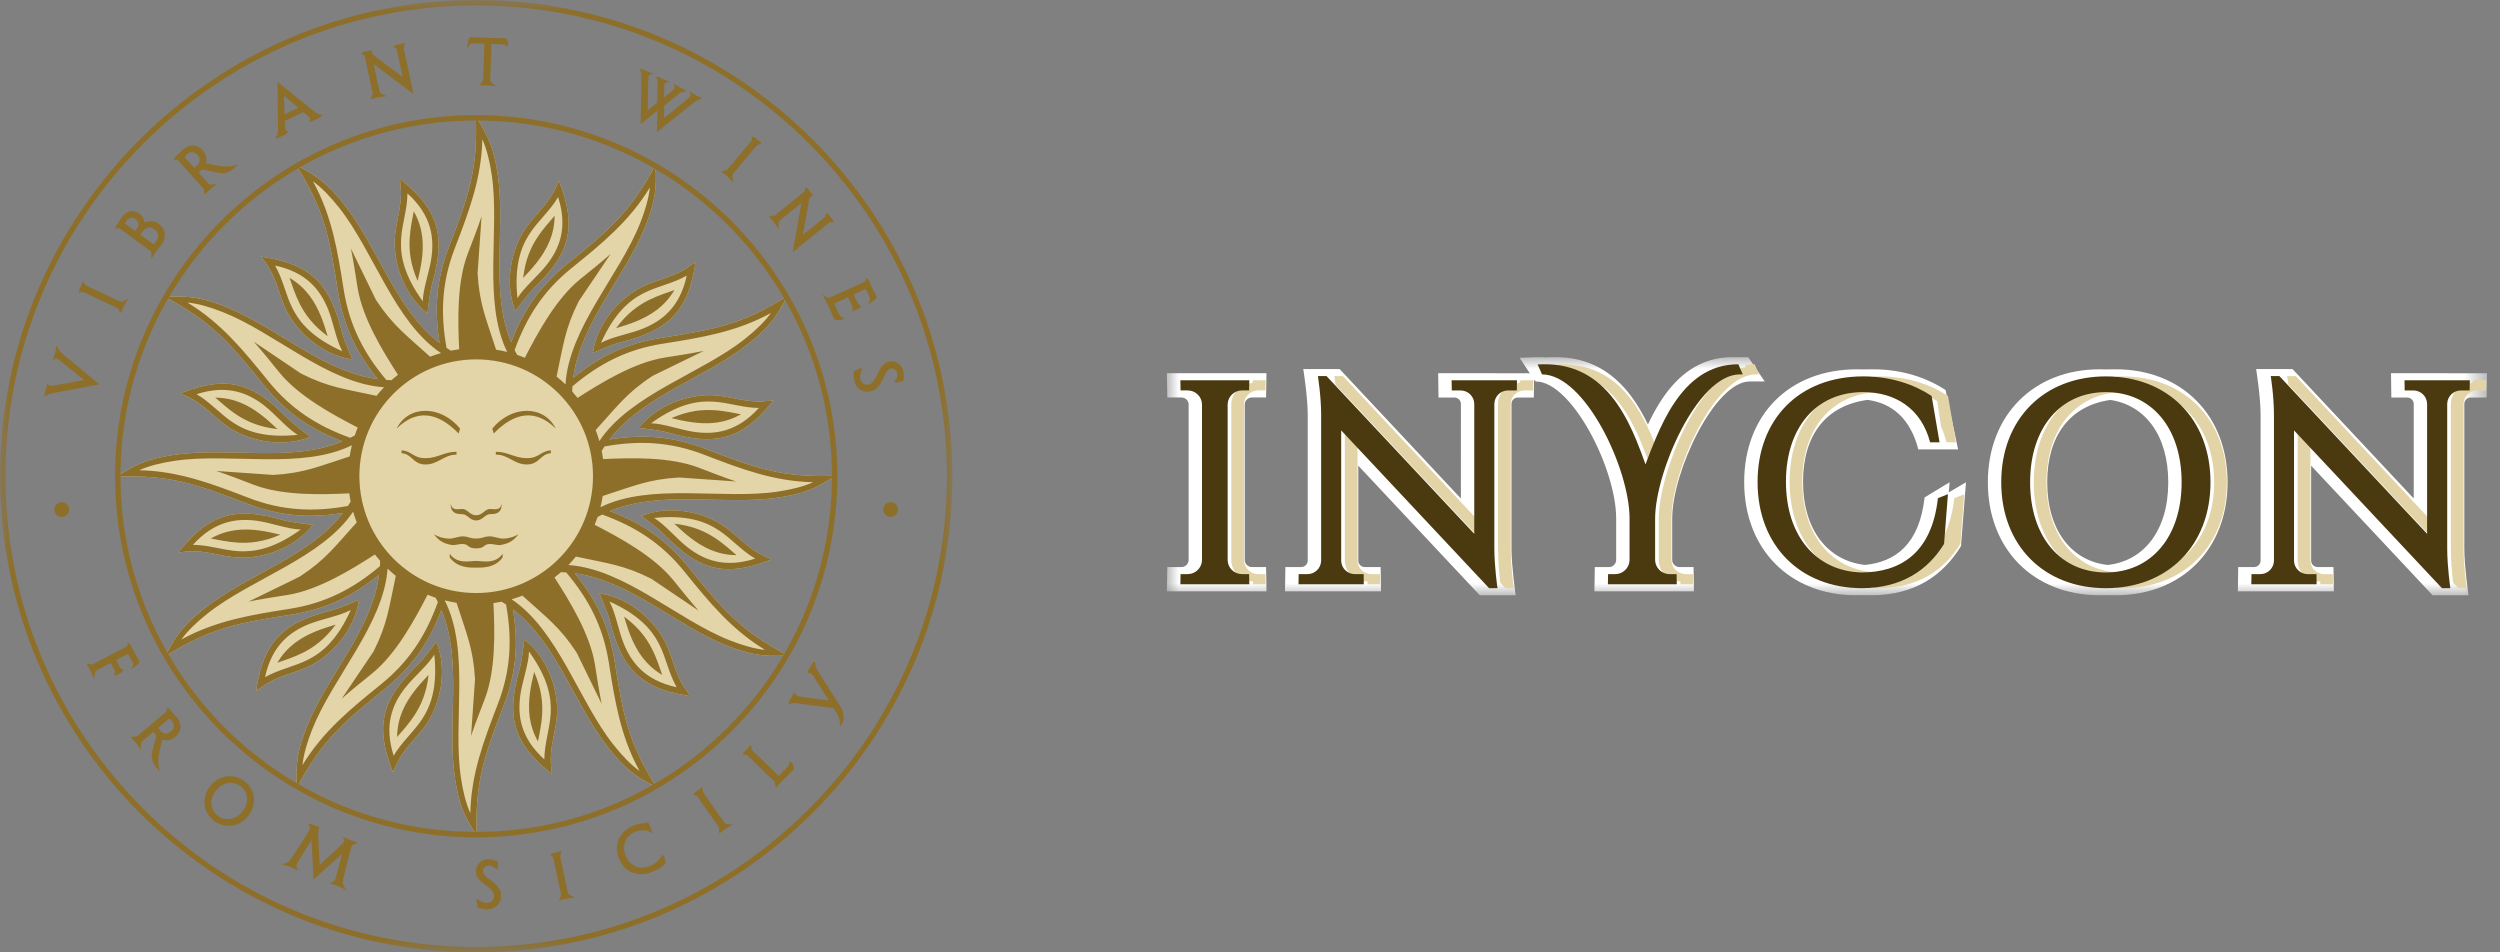
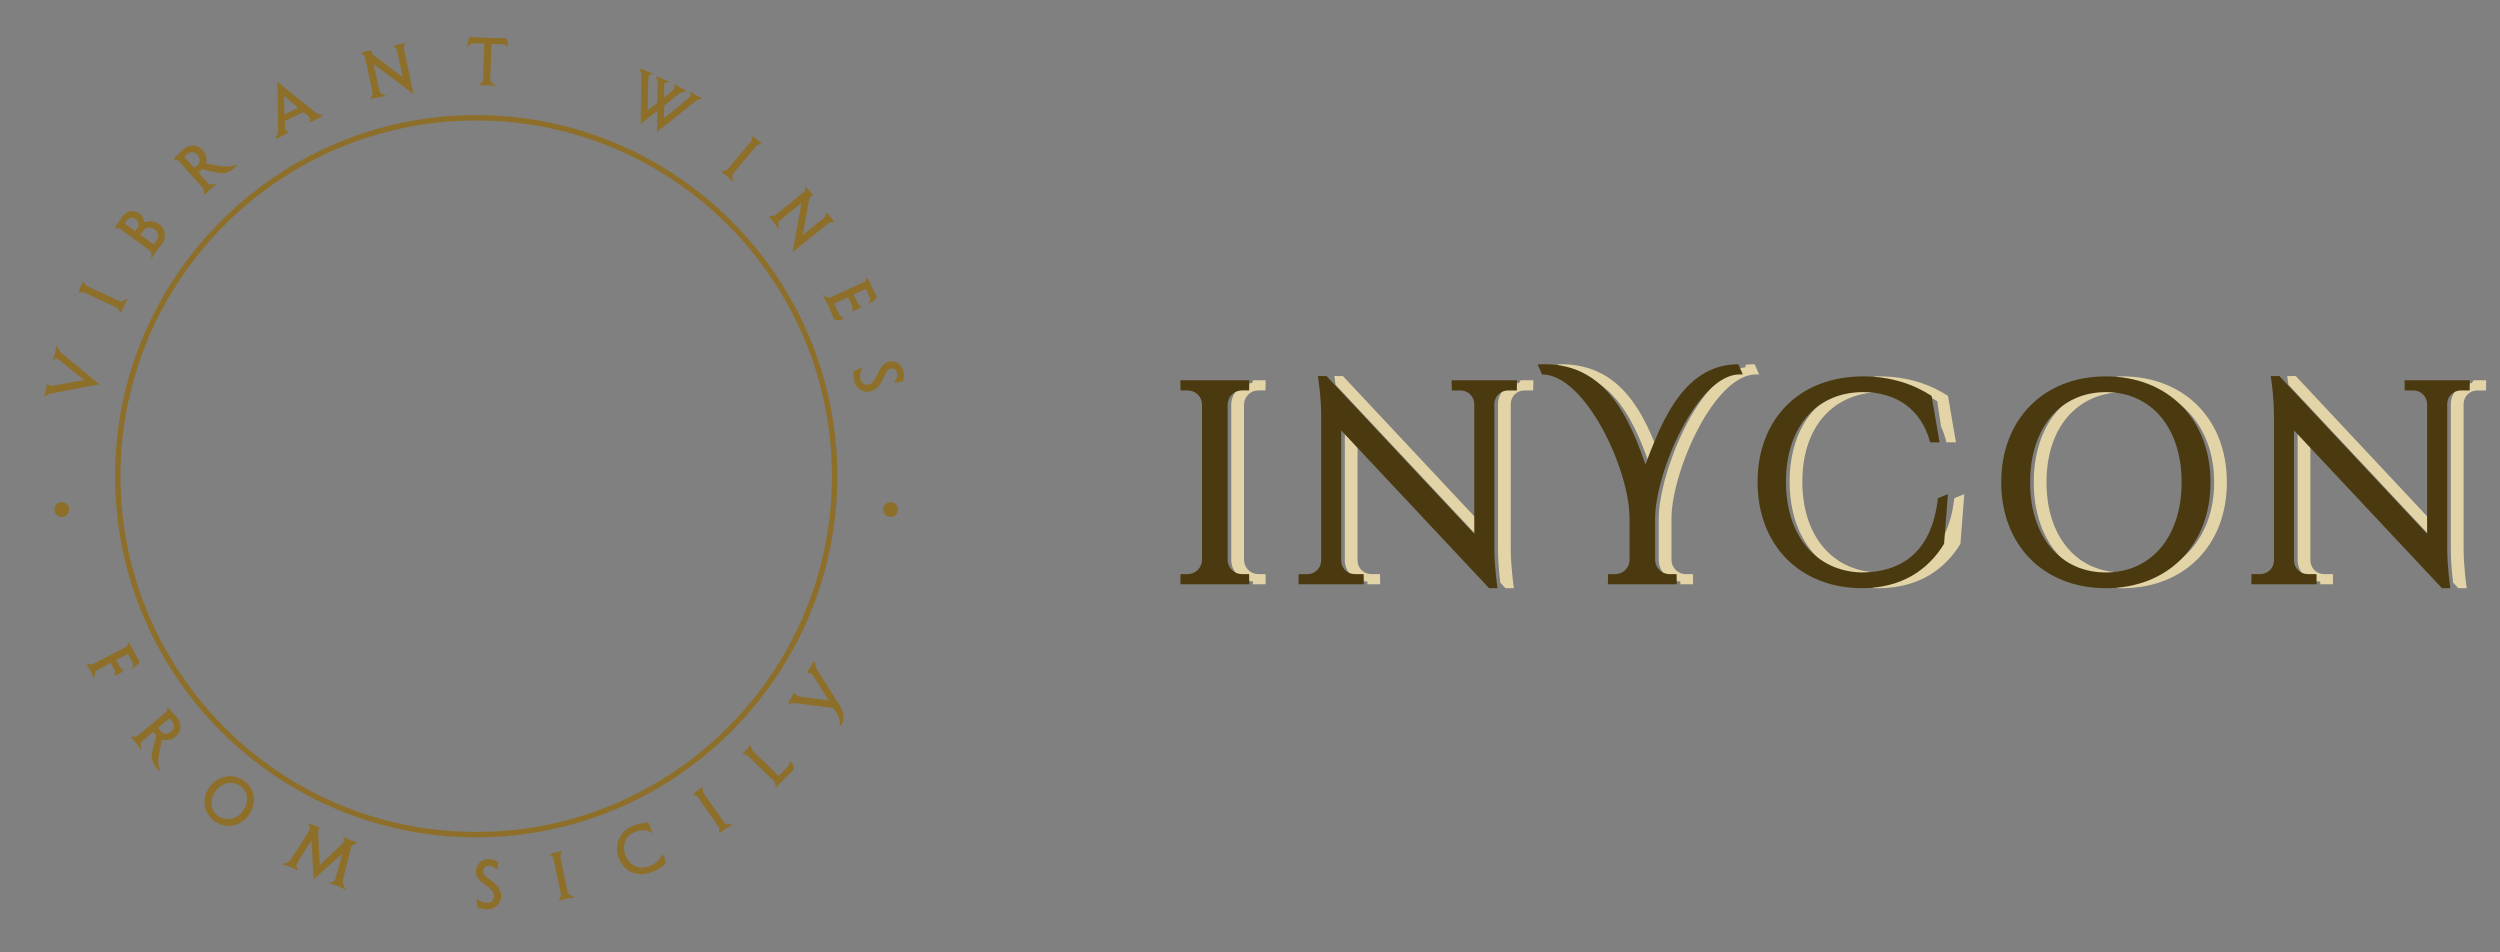
<svg xmlns="http://www.w3.org/2000/svg" xmlns:xlink="http://www.w3.org/1999/xlink" width="105px" height="40px" viewBox="0 0 105 40" version="1.1">
  <rect x="0" y="0" width="105" height="40" fill="#808080" stroke="none" />
  <title>6DE11BEE-3EB9-43F7-9706-CC61DDCBFF47</title>
  <defs>
-     <polygon id="path-1" points="0.008 -0.001 55.455 -0.001 55.455 9.999 0.008 9.999" />
-     <polygon id="path-3" points="0 -0.001 40 -0.001 40 40 0 40" />
-   </defs>
+     </defs>
  <g id="Pagine" stroke="none" stroke-width="1" fill="none" fill-rule="evenodd">
    <g id="M-Homepage" transform="translate(-22, -25)">
      <g id="logo_colorato" transform="translate(22, 25)">
        <g id="Group-3" transform="translate(49, 15.001)">
          <mask id="mask-2" fill="white">
            <use xlink:href="#path-1" />
          </mask>
          <g id="Clip-2" />
          <path d="M33.571,5.253 L33.362,7.935 C32.607,9.17 31.406,9.999 29.602,9.999 L29.177,9.993 L28.919,9.999 C26.203,9.987 24.256,8.097 24.256,5.243 C24.256,2.437 26.141,0.51 28.989,0.51 L29.221,0.514 L29.674,0.51 C30.921,0.51 31.952,0.88 32.714,1.381 L33.24,3.874 L32.509,3.874 L32.285,3.874 L31.571,3.874 C31.228,2.56 30.455,1.931 29.439,1.794 C27.679,2.028 26.728,3.285 26.728,5.231 C26.728,7.295 27.797,8.555 29.326,8.726 C30.605,8.602 31.614,7.862 31.833,5.89 L32.884,5.253 L32.849,5.679 L33.571,5.253 Z M48.068,8.553 C48.072,8.7 48.192,8.816 48.344,8.816 L49.006,8.816 L49.022,9.834 L48.298,9.834 L47.928,9.834 L44.99,9.834 L45.005,8.816 L45.667,8.816 C45.821,8.816 45.942,8.696 45.945,8.547 L45.945,2.422 C45.945,1.652 45.757,0.499 45.757,0.499 L46.495,0.499 L46.583,0.499 L47.285,0.499 L52.377,5.936 L52.377,1.962 C52.374,1.813 52.252,1.694 52.097,1.694 L51.437,1.694 L51.422,0.674 L54.431,0.675 L54.732,0.675 L55.455,0.675 L55.44,1.694 L54.779,1.694 C54.625,1.694 54.505,1.809 54.501,1.956 L54.501,8.044 C54.501,8.776 54.677,9.999 54.677,9.999 L53.949,9.999 L53.871,9.999 L53.169,9.999 L48.068,4.558 L48.068,8.553 Z M36.983,5.255 C36.983,7.296 38.024,8.565 39.524,8.727 C41.029,8.564 42.067,7.294 42.067,5.255 C42.067,3.264 41.078,2.007 39.632,1.796 C37.941,2.038 36.983,3.297 36.983,5.255 L36.983,5.255 Z M39.866,0.51 C42.627,0.51 44.558,2.432 44.558,5.254 C44.558,8.077 42.627,9.999 39.866,9.999 L39.401,9.994 L39.181,9.999 C36.421,9.999 34.49,8.077 34.49,5.254 C34.49,2.432 36.421,0.51 39.181,0.51 L39.418,0.514 L39.866,0.51 Z M8.048,8.553 C8.051,8.7 8.173,8.816 8.326,8.816 L8.987,8.816 L9.003,9.834 L8.28,9.834 L7.91,9.834 L4.97,9.834 L4.986,8.816 L5.647,8.816 C5.8,8.816 5.923,8.696 5.925,8.547 L5.925,2.422 C5.925,1.652 5.737,0.499 5.737,0.499 L6.475,0.499 L6.563,0.499 L7.264,0.499 L12.357,5.936 L12.358,1.962 C12.355,1.813 12.233,1.694 12.08,1.694 L11.418,1.694 L11.403,0.674 L14.413,0.675 L14.713,0.675 L15.252,0.675 L14.823,0.028 L15.425,0.004 C15.594,-0.003 15.758,-0.001 15.915,0.009 L16.199,0.001 C17.775,-0.044 18.8,0.692 19.505,1.633 C19.788,2.01 20.017,2.421 20.213,2.827 C20.386,2.459 20.583,2.094 20.808,1.757 C21.452,0.796 22.375,0.001 23.745,0.001 C24.262,0.004 24.345,0.001 24.428,0.001 L25.118,1.02 L24.489,1.02 C23.024,1.02 21.232,4.797 21.232,6.784 L21.232,8.522 C21.233,8.672 21.361,8.816 21.54,8.816 L22.13,8.816 L22.144,9.834 L21.424,9.834 L21.052,9.834 L17.965,9.834 L17.982,8.816 L18.579,8.816 C18.737,8.816 18.875,8.686 18.879,8.526 L18.879,6.774 C18.879,4.673 17.008,1.02 15.5,1.02 L15.431,0.946 L15.42,1.694 L14.759,1.694 C14.605,1.694 14.486,1.809 14.482,1.956 L14.482,8.044 C14.482,8.776 14.659,9.999 14.659,9.999 L13.929,9.999 L13.851,9.999 L13.15,9.999 L8.048,4.558 L8.048,8.553 Z M3.469,0.674 L4.192,0.674 L4.175,1.693 L3.584,1.693 C3.415,1.693 3.283,1.821 3.279,1.983 L3.279,8.521 C3.282,8.684 3.415,8.816 3.584,8.816 L4.175,8.816 L4.193,9.834 L3.469,9.834 L3.101,9.834 L0.008,9.834 L0.026,8.816 L0.617,8.816 C0.786,8.816 0.92,8.684 0.923,8.521 L0.923,1.985 C0.919,1.822 0.787,1.693 0.617,1.693 L0.026,1.693 L0.008,0.674 L3.17,0.674 L3.469,0.674 Z" id="Fill-1" fill="#FFFFFF" mask="url(#mask-2)" />
        </g>
        <path d="M78.871,24.704 L78.675,24.701 L78.673,24.397 C79.036,24.388 79.336,24.351 79.612,24.291 C79.372,24.331 79.123,24.35 78.87,24.35 L78.794,24.348 L78.644,24.35 C76.558,24.3 75.164,22.666 75.164,20.232 C75.164,17.822 76.534,16.161 78.715,16.161 L78.92,16.164 L78.923,16.468 C76.926,16.524 75.698,17.989 75.698,20.232 C75.698,22.51 76.962,23.959 78.801,24.04 L78.875,24.043 C80.236,24.039 81.392,23.474 81.878,21.919 C81.971,21.624 82.039,21.293 82.08,20.924 L82.5,20.754 L82.338,22.842 C81.67,23.933 80.565,24.704 78.871,24.704 L78.871,24.704 Z M73.882,15.725 L73.755,15.725 C71.986,15.725 70.202,19.825 70.202,21.785 L70.202,23.524 C70.204,23.831 70.459,24.113 70.807,24.113 L71.103,24.113 L71.11,24.539 L70.576,24.539 L70.574,24.42 C70.04,24.402 69.672,23.984 69.666,23.525 L69.666,21.785 C69.666,19.901 71.352,15.64 73.314,15.425 L73.314,15.318 C73.536,15.301 73.615,15.298 73.695,15.298 L73.882,15.725 Z M102.708,22.507 L102.708,23.2 L96.114,16.159 L96.061,15.795 L96.423,15.795 L102.708,22.507 Z M97.98,24.113 L97.987,24.54 L97.452,24.54 L97.451,24.421 C96.906,24.421 96.517,24.038 96.502,23.564 L96.502,17.297 L97.037,17.868 L97.037,23.558 C97.047,23.867 97.299,24.113 97.611,24.113 L97.98,24.113 Z M104.044,16.399 C103.733,16.399 103.48,16.644 103.471,16.952 L103.471,23.045 C103.471,23.795 103.601,24.704 103.601,24.704 L103.25,24.704 L103.031,24.471 C102.994,24.163 102.934,23.608 102.934,23.045 L102.934,16.947 C102.951,16.473 103.339,16.09 103.818,16.09 L103.885,15.972 L104.42,15.972 L104.414,16.399 L104.044,16.399 Z M89.126,24.348 L88.909,24.35 C86.8,24.35 85.418,22.68 85.418,20.255 C85.418,17.831 86.8,16.161 88.91,16.161 L89.116,16.164 L89.119,16.467 C87.193,16.525 85.953,17.995 85.953,20.255 C85.953,22.516 87.193,23.986 89.026,24.041 L89.126,24.348 Z M88.926,24.702 L88.924,24.397 C91.38,24.345 92.995,22.711 92.995,20.255 C92.995,17.8 91.38,16.166 89.017,16.117 L88.917,15.81 L89.133,15.808 C91.727,15.808 93.528,17.595 93.528,20.255 C93.528,22.916 91.727,24.704 89.133,24.704 L88.926,24.702 Z M81.524,17.924 L81.364,16.85 C80.725,16.444 79.869,16.137 78.825,16.117 L78.724,15.81 L78.941,15.808 C80.128,15.808 81.101,16.159 81.816,16.629 L82.149,18.579 L81.753,18.579 C81.672,18.269 81.605,18.089 81.524,17.924 L81.524,17.924 Z M69.863,19.592 L69.605,20.407 L69.457,20.004 C69.316,19.619 69.159,19.15 68.96,18.664 C68.762,18.18 68.527,17.684 68.228,17.235 C67.634,16.339 66.8,15.642 65.532,15.605 L65.43,15.3 C66.931,15.256 67.873,15.929 68.534,16.811 C68.862,17.251 69.121,17.741 69.334,18.224 C69.546,18.703 69.715,19.179 69.863,19.592 L69.863,19.592 Z M62.689,22.507 L62.689,23.2 L56.094,16.159 L56.042,15.795 L56.403,15.795 L62.689,22.507 Z M57.961,24.113 L57.968,24.54 L57.433,24.54 L57.431,24.421 C56.886,24.421 56.498,24.038 56.483,23.564 L56.483,17.297 L57.017,17.868 L57.017,23.558 C57.028,23.867 57.28,24.113 57.591,24.113 L57.961,24.113 Z M64.025,16.399 C63.713,16.399 63.461,16.644 63.451,16.952 L63.451,23.045 C63.451,23.795 63.582,24.704 63.582,24.704 L63.231,24.704 L63.012,24.471 C62.975,24.163 62.916,23.608 62.916,23.045 L62.916,16.947 C62.932,16.473 63.32,16.09 63.798,16.09 L63.866,15.972 L64.401,15.972 L64.393,16.399 L64.025,16.399 Z M52.621,24.42 C52.109,24.403 51.722,24.01 51.713,23.526 L51.713,16.976 C51.727,16.494 52.114,16.104 52.596,16.089 L52.631,15.972 L53.157,15.972 L53.151,16.398 L52.849,16.398 C52.523,16.398 52.257,16.656 52.248,16.981 L52.248,23.524 C52.254,23.85 52.521,24.113 52.849,24.113 L53.151,24.113 L53.158,24.539 L52.623,24.539 L52.621,24.42 Z" id="Fill-4" fill="#E3D4A8" />
        <path d="M103.356,16.399 C103.045,16.399 102.793,16.644 102.783,16.952 L102.783,23.045 C102.783,23.795 102.914,24.704 102.914,24.704 L102.563,24.704 L96.349,18.077 L96.349,23.559 C96.359,23.867 96.612,24.113 96.922,24.113 L97.293,24.113 L97.298,24.54 L94.555,24.54 L94.563,24.113 L94.932,24.113 C95.247,24.113 95.5,23.863 95.506,23.551 L95.506,17.424 C95.506,16.631 95.371,15.796 95.371,15.796 L95.735,15.796 L101.938,22.42 L101.938,16.961 C101.932,16.649 101.678,16.399 101.365,16.399 L100.996,16.399 L100.989,15.972 L103.733,15.972 L103.725,16.399 L103.356,16.399 Z M85.265,20.256 C85.265,22.56 86.553,24.043 88.447,24.043 C90.34,24.043 91.628,22.56 91.628,20.256 C91.628,17.951 90.34,16.469 88.447,16.469 C86.553,16.469 85.265,17.951 85.265,20.256 L85.265,20.256 Z M84.052,20.256 C84.052,17.595 85.851,15.808 88.447,15.808 C91.042,15.808 92.841,17.595 92.841,20.256 C92.841,22.916 91.042,24.704 88.447,24.704 C85.851,24.704 84.052,22.916 84.052,20.256 L84.052,20.256 Z M78.184,24.704 C75.631,24.692 73.818,22.936 73.818,20.244 C73.818,17.6 75.573,15.808 78.254,15.808 C79.441,15.808 80.415,16.159 81.128,16.63 L81.461,18.579 L81.065,18.579 C80.698,17.165 79.612,16.47 78.252,16.469 C76.285,16.469 75.01,17.947 75.01,20.232 C75.01,22.54 76.306,23.997 78.186,24.043 C79.79,24.038 81.133,23.257 81.392,20.925 L81.813,20.754 L81.651,22.842 C80.983,23.934 79.877,24.704 78.184,24.704 L78.184,24.704 Z M68.73,18.498 C68.876,18.85 69,19.193 69.111,19.505 C69.243,19.151 69.384,18.779 69.543,18.409 C69.761,17.896 70.013,17.382 70.321,16.924 C70.934,16.007 71.777,15.299 73.01,15.299 L73.197,15.725 L73.07,15.725 C71.299,15.725 69.515,19.825 69.515,21.785 L69.515,23.524 C69.519,23.831 69.773,24.113 70.122,24.113 L70.418,24.113 L70.424,24.539 L67.531,24.539 L67.539,24.113 L67.844,24.113 C68.16,24.113 68.432,23.856 68.441,23.53 L68.441,21.774 C68.441,19.685 66.568,15.725 64.765,15.725 L64.581,15.306 L64.704,15.301 C66.272,15.237 67.254,16 67.926,16.969 C68.26,17.452 68.519,17.987 68.73,18.498 L68.73,18.498 Z M63.337,16.399 C63.026,16.399 62.774,16.644 62.763,16.952 L62.763,23.045 C62.763,23.795 62.894,24.704 62.894,24.704 L62.543,24.704 L56.33,18.077 L56.33,23.559 C56.339,23.867 56.592,24.113 56.904,24.113 L57.273,24.113 L57.28,24.54 L54.537,24.54 L54.543,24.113 L54.914,24.113 C55.227,24.113 55.481,23.863 55.488,23.551 L55.488,17.424 C55.488,16.631 55.351,15.796 55.351,15.796 L55.715,15.796 L61.919,22.42 L61.919,16.961 C61.914,16.649 61.659,16.399 61.344,16.399 L60.975,16.399 L60.968,15.972 L63.712,15.972 L63.707,16.399 L63.337,16.399 Z M49.583,24.113 L49.883,24.113 C50.211,24.113 50.479,23.85 50.484,23.524 L50.484,16.983 C50.478,16.657 50.21,16.398 49.883,16.398 L49.583,16.398 L49.576,15.972 L52.47,15.972 L52.462,16.398 L52.163,16.398 C51.835,16.398 51.569,16.656 51.561,16.981 L51.561,23.524 C51.566,23.85 51.833,24.113 52.163,24.113 L52.462,24.113 L52.471,24.539 L49.576,24.539 L49.583,24.113 Z" id="Fill-6" fill="#4B3A0F" />
-         <path d="M12.044,28.338 C11.705,28.457 11.381,28.583 11.096,28.783 L10.757,29.02 L10.787,28.837 C11.096,26.997 11.857,26.237 13.511,25.748 C13.702,25.692 13.983,25.631 14.241,25.534 C14.662,25.376 15.076,25.195 15.076,25.195 C15.076,25.195 15.05,25.358 15.026,25.459 C14.75,26.666 13.792,27.575 13.056,27.947 C12.735,28.109 12.386,28.218 12.044,28.338 M17.272,31.193 C17.038,31.465 16.821,31.737 16.675,32.053 L16.5,32.428 L16.435,32.254 C15.781,30.506 16.06,29.467 17.248,28.217 C17.385,28.072 17.599,27.88 17.774,27.667 C18.06,27.319 18.327,26.956 18.327,26.956 C18.327,26.956 18.385,27.109 18.416,27.21 C18.78,28.393 18.405,29.659 17.954,30.349 C17.757,30.651 17.509,30.919 17.272,31.193 M23.229,31.053 C23.161,31.405 23.11,31.75 23.14,32.096 L23.177,32.508 L23.033,32.39 C21.594,31.203 21.316,30.164 21.719,28.487 C21.765,28.293 21.854,28.02 21.9,27.748 C21.973,27.303 22.023,26.854 22.023,26.854 C22.023,26.854 22.151,26.959 22.227,27.03 C23.134,27.873 23.442,29.157 23.397,29.981 C23.377,30.34 23.296,30.696 23.229,31.053 M28.316,27.952 C28.435,28.291 28.562,28.615 28.762,28.9 L28.999,29.239 L28.816,29.208 C26.975,28.9 26.216,28.139 25.726,26.485 C25.669,26.294 25.61,26.013 25.513,25.755 C25.354,25.333 25.173,24.919 25.173,24.919 C25.173,24.919 25.335,24.946 25.438,24.97 C26.644,25.246 27.553,26.204 27.926,26.94 C28.088,27.261 28.197,27.609 28.316,27.952 M31.172,22.723 C31.444,22.957 31.716,23.175 32.032,23.321 L32.406,23.496 L32.233,23.561 C30.484,24.215 29.446,23.935 28.196,22.748 C28.051,22.61 27.859,22.398 27.645,22.222 C27.298,21.936 26.933,21.668 26.933,21.668 C26.933,21.668 27.088,21.611 27.188,21.58 C28.371,21.215 29.638,21.591 30.328,22.042 C30.629,22.239 30.897,22.486 31.172,22.723 M31.031,16.767 C31.383,16.834 31.728,16.886 32.074,16.855 L32.486,16.819 L32.368,16.962 C31.181,18.402 30.142,18.68 28.466,18.277 C28.272,18.23 27.998,18.141 27.727,18.096 C27.282,18.022 26.833,17.973 26.833,17.973 C26.833,17.973 26.938,17.846 27.009,17.769 C27.851,16.862 29.136,16.554 29.959,16.6 C30.319,16.619 30.675,16.699 31.031,16.767 M27.93,11.679 C28.269,11.561 28.593,11.434 28.879,11.234 L29.217,10.997 L29.186,11.18 C28.879,13.021 28.117,13.781 26.464,14.27 C26.272,14.326 25.991,14.386 25.733,14.483 C25.312,14.642 24.898,14.823 24.898,14.823 C24.898,14.823 24.925,14.661 24.949,14.558 C25.224,13.352 26.183,12.443 26.918,12.07 C27.24,11.908 27.588,11.799 27.93,11.679 M22.701,8.824 C22.935,8.552 23.154,8.28 23.3,7.964 L23.475,7.589 L23.539,7.763 C24.193,9.511 23.914,10.55 22.726,11.8 C22.589,11.945 22.375,12.137 22.201,12.351 C21.914,12.698 21.647,13.062 21.647,13.062 C21.647,13.062 21.589,12.908 21.558,12.808 C21.195,11.625 21.569,10.358 22.02,9.668 C22.218,9.367 22.465,9.099 22.701,8.824 M16.745,8.965 C16.812,8.613 16.865,8.268 16.834,7.921 L16.798,7.51 L16.941,7.627 C18.381,8.815 18.658,9.854 18.255,11.53 C18.209,11.724 18.119,11.998 18.075,12.27 C18.001,12.714 17.951,13.163 17.951,13.163 C17.951,13.163 17.824,13.059 17.747,12.987 C16.841,12.145 16.533,10.86 16.578,10.037 C16.597,9.677 16.678,9.321 16.745,8.965 M11.658,12.065 C11.539,11.727 11.413,11.402 11.213,11.117 L10.976,10.779 L11.159,10.81 C12.999,11.118 13.759,11.878 14.248,13.532 C14.304,13.724 14.365,14.004 14.461,14.263 C14.62,14.684 14.802,15.098 14.802,15.098 C14.802,15.098 14.639,15.071 14.536,15.047 C13.33,14.771 12.421,13.813 12.049,13.078 C11.886,12.756 11.778,12.408 11.658,12.065 M8.803,17.294 C8.531,17.06 8.259,16.842 7.943,16.696 L7.568,16.521 L7.742,16.456 C9.49,15.803 10.529,16.082 11.779,17.27 C11.924,17.407 12.116,17.62 12.329,17.795 C12.677,18.082 13.04,18.349 13.04,18.349 C13.04,18.349 12.887,18.407 12.786,18.437 C11.603,18.802 10.338,18.426 9.646,17.975 C9.346,17.778 9.077,17.531 8.803,17.294 M8.944,23.25 C8.591,23.183 8.247,23.131 7.9,23.162 L7.489,23.198 L7.606,23.055 C8.793,21.614 9.833,21.337 11.509,21.741 C11.702,21.787 11.976,21.876 12.248,21.921 C12.693,21.995 13.142,22.044 13.142,22.044 C13.142,22.044 13.037,22.171 12.966,22.248 C12.123,23.155 10.839,23.463 10.016,23.418 C9.656,23.399 9.3,23.318 8.944,23.25 M16.158,28.937 C14.45,30.319 13.523,31.084 12.471,33.083 C12.405,32.085 12.503,31.495 12.878,30.547 C13.74,28.362 15.611,26.481 15.923,24.137 C14.785,25.066 13.674,25.586 12.206,25.818 C10.036,26.161 8.851,26.36 6.941,27.566 C7.382,26.668 7.762,26.206 8.561,25.572 C10.399,24.111 12.961,23.416 14.403,21.542 C12.953,21.778 11.731,21.674 10.343,21.141 C8.293,20.353 7.167,19.932 4.909,20.02 C5.741,19.464 6.302,19.254 7.309,19.105 C9.633,18.759 12.198,19.438 14.383,18.537 C13.01,18.016 12.003,17.314 11.069,16.159 C9.687,14.451 8.922,13.524 6.924,12.472 C7.921,12.406 8.512,12.504 9.459,12.878 C11.645,13.741 13.526,15.611 15.87,15.923 C14.941,14.786 14.42,13.675 14.188,12.207 C13.845,10.037 13.647,8.852 12.441,6.941 C13.339,7.383 13.801,7.764 14.434,8.561 C15.895,10.4 16.59,12.962 18.463,14.403 C18.228,12.954 18.331,11.731 18.866,10.344 C19.653,8.293 20.074,7.167 19.985,4.911 C20.541,5.741 20.752,6.302 20.902,7.31 C21.246,9.631 20.569,12.193 21.466,14.376 C21.988,13.008 22.688,12.004 23.84,11.072 C25.549,9.69 26.475,8.925 27.527,6.927 C27.594,7.924 27.495,8.515 27.121,9.462 C26.259,11.646 24.39,13.526 24.076,15.869 C25.215,14.94 26.325,14.419 27.792,14.187 C29.962,13.845 31.147,13.645 33.057,12.44 C32.616,13.338 32.235,13.8 31.438,14.434 C29.599,15.894 27.04,16.588 25.598,18.459 C27.048,18.224 28.269,18.328 29.657,18.861 C31.706,19.649 32.833,20.07 35.09,19.981 C34.259,20.538 33.698,20.747 32.691,20.897 C30.368,21.243 27.805,20.564 25.62,21.464 C26.993,21.985 27.999,22.686 28.934,23.841 C30.316,25.549 31.081,26.476 33.08,27.528 C32.082,27.594 31.492,27.496 30.544,27.122 C28.36,26.26 26.479,24.391 24.137,24.077 C25.066,25.215 25.587,26.325 25.818,27.792 C26.161,29.963 26.361,31.149 27.565,33.059 C26.668,32.617 26.206,32.236 25.573,31.439 C24.112,29.6 23.418,27.041 21.547,25.599 C21.782,27.048 21.679,28.27 21.145,29.657 C20.357,31.708 19.936,32.833 20.025,35.09 C19.469,34.26 19.259,33.699 19.108,32.692 C18.762,30.367 19.443,27.8 18.539,25.614 C18.018,26.992 17.316,28.001 16.158,28.937" id="Fill-8" fill="#E3D5A8" />
        <path d="M20.665,36.103 C20.714,36.113 20.757,36.127 20.796,36.143 L20.925,36.193 C20.915,36.262 20.913,36.306 20.913,36.353 L20.912,36.496 C20.82,36.506 20.78,36.457 20.723,36.415 C20.67,36.376 20.599,36.356 20.506,36.359 C20.476,36.36 20.448,36.367 20.421,36.38 C20.394,36.393 20.37,36.409 20.35,36.43 C20.331,36.45 20.315,36.474 20.303,36.503 C20.291,36.53 20.286,36.56 20.287,36.591 C20.288,36.625 20.296,36.655 20.311,36.683 C20.326,36.713 20.346,36.742 20.37,36.769 C20.396,36.797 20.424,36.824 20.457,36.852 C20.491,36.88 20.525,36.906 20.587,36.95 C20.639,36.987 20.69,37.027 20.743,37.07 C20.796,37.115 20.845,37.163 20.89,37.215 C20.935,37.269 20.972,37.327 21.001,37.392 C21.031,37.457 21.047,37.528 21.049,37.603 C21.053,37.681 21.04,37.756 21.014,37.826 C20.986,37.896 20.949,37.958 20.901,38.01 C20.853,38.063 20.796,38.105 20.731,38.137 C20.666,38.17 20.595,38.188 20.518,38.191 C20.459,38.192 20.406,38.192 20.364,38.186 L20.256,38.171 L20.177,38.155 L20.096,38.15 C20.073,38.115 20.063,38.089 20.055,38.061 L20.037,37.988 L20.022,37.874 L20.009,37.752 C20.118,37.799 20.174,37.849 20.242,37.88 C20.313,37.911 20.386,37.925 20.462,37.923 C20.499,37.921 20.535,37.915 20.572,37.901 C20.607,37.889 20.637,37.871 20.664,37.846 C20.69,37.822 20.711,37.792 20.728,37.755 C20.745,37.719 20.752,37.675 20.751,37.623 C20.749,37.582 20.739,37.543 20.723,37.507 C20.706,37.469 20.683,37.435 20.656,37.403 C20.628,37.37 20.596,37.338 20.56,37.306 L20.442,37.211 L20.245,37.056 C20.199,37.018 20.158,36.977 20.122,36.935 C20.085,36.892 20.054,36.846 20.03,36.797 C20.004,36.747 19.991,36.691 19.989,36.631 C19.986,36.557 19.997,36.486 20.02,36.421 C20.043,36.357 20.076,36.3 20.119,36.253 C20.162,36.204 20.213,36.166 20.273,36.137 C20.334,36.109 20.398,36.093 20.467,36.09 C20.548,36.088 20.616,36.091 20.665,36.103 Z M23.577,35.739 C23.576,35.836 23.552,35.869 23.54,35.9 C23.528,35.931 23.526,35.963 23.533,35.998 L23.852,37.499 C23.888,37.556 23.905,37.57 23.924,37.584 L24.151,37.696 L23.93,37.724 L23.842,37.737 L23.754,37.753 L23.607,37.79 L23.49,37.826 C23.487,37.733 23.517,37.696 23.541,37.657 C23.562,37.623 23.568,37.591 23.562,37.561 L23.243,36.06 C23.235,36.025 23.22,35.995 23.199,35.97 C23.18,35.949 23.144,35.928 23.088,35.912 L23.223,35.827 L23.337,35.807 L23.48,35.771 L23.577,35.739 Z M13.062,34.605 C13.1,34.627 13.149,34.649 13.206,34.672 L13.297,34.704 L13.419,34.736 C13.383,34.835 13.37,34.886 13.366,34.927 C13.362,34.971 13.361,35.012 13.364,35.05 L13.425,36.327 L14.337,35.479 L14.445,35.354 C14.462,35.312 14.459,35.273 14.436,35.224 L14.392,35.132 L14.558,35.213 L14.629,35.246 L14.709,35.279 L14.869,35.339 L14.994,35.38 L14.917,35.46 L14.846,35.475 C14.791,35.499 14.775,35.519 14.766,35.547 L14.736,35.644 L14.416,36.903 C14.397,36.98 14.394,37.046 14.406,37.105 C14.418,37.164 14.443,37.223 14.481,37.281 L14.554,37.393 L14.315,37.273 L14.182,37.213 L14.049,37.164 L13.828,37.099 L13.927,37.061 C13.959,37.049 13.99,37.031 14.022,37.008 C14.05,36.987 14.07,36.963 14.082,36.932 L14.114,36.829 L14.169,36.627 L14.236,36.37 L14.304,36.101 L14.366,35.865 L13.168,36.942 L13.083,35.288 L12.917,35.547 L12.773,35.775 L12.637,35.996 L12.53,36.176 C12.502,36.225 12.484,36.257 12.476,36.276 L12.45,36.37 L12.504,36.561 L12.341,36.478 L12.265,36.442 L12.195,36.411 L12.081,36.369 L11.828,36.294 L11.959,36.263 C12.008,36.251 12.055,36.231 12.103,36.2 C12.148,36.171 12.198,36.116 12.253,36.03 L12.331,35.911 L12.473,35.692 L12.645,35.424 L12.814,35.158 L12.948,34.941 C12.985,34.878 13.005,34.84 13.012,34.825 C13.016,34.817 13.017,34.793 13.004,34.746 C12.993,34.703 12.974,34.661 12.946,34.621 L13.062,34.605 Z M27.219,34.534 L27.261,34.612 L27.305,34.712 L27.35,34.848 L27.404,35.01 L27.318,34.955 C27.227,34.894 27.12,34.866 26.998,34.871 C26.874,34.875 26.751,34.904 26.629,34.959 C26.535,35 26.457,35.056 26.393,35.128 C26.328,35.199 26.281,35.279 26.251,35.369 C26.219,35.459 26.208,35.554 26.211,35.656 C26.217,35.756 26.242,35.859 26.288,35.962 C26.342,36.084 26.409,36.179 26.486,36.251 C26.565,36.323 26.651,36.374 26.743,36.403 C26.835,36.434 26.931,36.445 27.029,36.436 C27.128,36.427 27.224,36.403 27.317,36.361 C27.461,36.297 27.573,36.223 27.654,36.14 C27.735,36.057 27.783,35.97 27.798,35.877 L27.91,36.011 L27.94,36.131 L27.957,36.268 L27.859,36.353 C27.823,36.386 27.774,36.422 27.711,36.463 C27.649,36.502 27.564,36.546 27.457,36.594 C27.293,36.667 27.137,36.707 26.988,36.714 C26.84,36.722 26.703,36.702 26.576,36.655 C26.45,36.609 26.338,36.536 26.241,36.438 C26.146,36.34 26.067,36.223 26.007,36.087 C25.944,35.946 25.912,35.806 25.911,35.665 C25.91,35.526 25.934,35.396 25.982,35.273 C26.029,35.149 26.1,35.039 26.193,34.942 C26.287,34.844 26.396,34.767 26.521,34.712 C26.641,34.658 26.751,34.622 26.852,34.602 C26.95,34.582 27.035,34.567 27.112,34.558 L27.219,34.534 Z M20,4.834 C28.363,4.834 35.167,11.638 35.167,20.001 C35.167,28.363 28.363,35.168 20,35.168 C11.637,35.168 4.833,28.363 4.833,20.001 C4.833,11.638 11.637,4.834 20,4.834 Z M29.489,33.051 C29.525,33.141 29.516,33.181 29.518,33.214 C29.519,33.247 29.529,33.277 29.55,33.307 L30.43,34.564 C30.485,34.602 30.506,34.609 30.528,34.614 L30.782,34.629 L30.59,34.74 L30.513,34.787 L30.44,34.836 L30.319,34.927 L30.224,35.006 C30.186,34.921 30.198,34.877 30.205,34.831 C30.211,34.791 30.205,34.76 30.187,34.734 L29.306,33.477 C29.285,33.447 29.261,33.426 29.232,33.412 C29.205,33.4 29.165,33.394 29.106,33.401 L29.197,33.271 L29.295,33.207 L29.412,33.118 L29.489,33.051 Z M20,5.061 C11.762,5.061 5.06,11.763 5.06,20.001 C5.06,28.238 11.762,34.94 20,34.94 C28.238,34.94 34.94,28.238 34.94,20.001 C34.94,11.763 28.238,5.061 20,5.061 Z M9.89,32.626 C10.021,32.657 10.144,32.716 10.258,32.802 C10.376,32.891 10.469,32.994 10.537,33.11 C10.605,33.226 10.646,33.349 10.662,33.478 C10.677,33.609 10.666,33.739 10.629,33.873 C10.593,34.006 10.529,34.133 10.439,34.253 C10.35,34.371 10.247,34.465 10.127,34.537 C10.009,34.608 9.884,34.654 9.755,34.674 C9.627,34.694 9.495,34.689 9.364,34.657 C9.232,34.626 9.109,34.566 8.994,34.48 C8.878,34.392 8.786,34.29 8.719,34.172 C8.652,34.056 8.611,33.932 8.595,33.803 C8.58,33.674 8.59,33.543 8.626,33.41 C8.662,33.277 8.726,33.15 8.816,33.031 C8.905,32.913 9.008,32.818 9.127,32.747 C9.246,32.675 9.37,32.63 9.5,32.61 C9.628,32.589 9.759,32.595 9.89,32.626 Z M9.559,32.893 C9.466,32.911 9.378,32.946 9.291,33.001 C9.205,33.056 9.128,33.127 9.062,33.215 C8.992,33.307 8.943,33.402 8.915,33.499 C8.885,33.596 8.875,33.691 8.883,33.783 C8.892,33.876 8.919,33.963 8.965,34.047 C9.011,34.13 9.074,34.203 9.156,34.265 C9.237,34.326 9.324,34.366 9.417,34.386 C9.51,34.406 9.603,34.408 9.696,34.391 C9.789,34.373 9.877,34.338 9.964,34.283 C10.049,34.228 10.127,34.157 10.193,34.068 C10.261,33.978 10.31,33.883 10.34,33.786 C10.37,33.686 10.38,33.592 10.372,33.501 C10.363,33.408 10.336,33.32 10.29,33.237 C10.244,33.154 10.18,33.081 10.096,33.017 C10.016,32.957 9.929,32.917 9.837,32.897 C9.744,32.877 9.652,32.876 9.559,32.893 Z M31.519,31.291 C31.561,31.369 31.558,31.406 31.566,31.442 C31.577,31.483 31.595,31.514 31.62,31.538 L32.708,32.588 L33.069,32.214 C33.097,32.185 33.116,32.157 33.127,32.131 C33.14,32.101 33.146,32.076 33.148,32.055 C33.149,32.026 33.148,31.999 33.145,31.972 L33.257,32.025 C33.279,32.058 33.297,32.092 33.313,32.13 C33.329,32.167 33.339,32.205 33.341,32.244 C33.345,32.288 33.332,32.327 33.302,32.359 C33.226,32.436 33.146,32.515 33.062,32.594 C32.978,32.673 32.886,32.764 32.785,32.869 L32.682,32.983 L32.606,33.077 C32.553,33.006 32.555,32.962 32.554,32.913 C32.553,32.87 32.54,32.839 32.518,32.818 L31.414,31.752 C31.388,31.727 31.359,31.711 31.327,31.704 C31.297,31.696 31.257,31.698 31.204,31.714 L31.239,31.593 L31.354,31.486 C31.41,31.428 31.464,31.363 31.519,31.291 Z M7,29.721 L7.125,29.776 L7.214,29.894 L7.313,29.999 L7.431,30.127 C7.482,30.186 7.52,30.253 7.545,30.324 C7.571,30.395 7.583,30.467 7.58,30.54 C7.577,30.613 7.557,30.686 7.522,30.755 C7.487,30.826 7.435,30.89 7.367,30.946 C7.313,30.992 7.259,31.026 7.204,31.049 C7.151,31.071 7.098,31.085 7.046,31.089 C6.996,31.094 6.948,31.092 6.902,31.084 L6.818,31.063 L6.793,31.155 L6.752,31.313 L6.708,31.511 L6.669,31.73 C6.659,31.803 6.652,31.874 6.649,31.942 C6.647,32.008 6.648,32.07 6.655,32.128 C6.662,32.186 6.676,32.233 6.684,32.28 L6.709,32.415 L6.621,32.309 C6.565,32.244 6.519,32.181 6.482,32.12 C6.444,32.059 6.416,31.997 6.398,31.935 C6.38,31.874 6.371,31.81 6.371,31.745 C6.37,31.679 6.38,31.611 6.4,31.541 L6.57,30.897 L6.438,30.739 L5.959,31.141 C5.927,31.199 5.921,31.22 5.918,31.244 L5.926,31.497 L5.797,31.316 L5.744,31.243 L5.588,31.061 L5.501,30.974 C5.582,30.928 5.628,30.936 5.673,30.94 C5.714,30.943 5.744,30.933 5.769,30.913 L6.944,29.927 C6.972,29.904 6.991,29.876 7.003,29.844 C7.014,29.815 7.015,29.775 7,29.721 Z M7.113,30.172 L6.638,30.571 L6.741,30.695 C6.797,30.761 6.864,30.799 6.942,30.81 C7.017,30.82 7.094,30.795 7.176,30.727 C7.262,30.655 7.301,30.581 7.303,30.505 C7.305,30.427 7.276,30.349 7.209,30.268 L7.113,30.172 Z M34.238,27.791 C34.234,27.859 34.239,27.92 34.252,27.973 C34.264,28.026 34.282,28.07 34.304,28.106 L35.274,29.636 C35.379,29.805 35.435,29.964 35.435,30.11 C35.435,30.254 35.4,30.387 35.3,30.489 C35.259,30.422 35.268,30.395 35.271,30.36 C35.274,30.326 35.273,30.288 35.264,30.248 C35.256,30.208 35.243,30.165 35.225,30.123 C35.208,30.08 35.188,30.039 35.165,29.999 L35.002,29.741 L33.648,29.563 L33.465,29.54 C33.416,29.533 33.37,29.53 33.329,29.532 C33.289,29.533 33.252,29.538 33.219,29.547 C33.186,29.556 33.151,29.57 33.112,29.591 L33.13,29.453 L33.184,29.38 L33.297,29.193 L33.349,29.087 C33.415,29.131 33.42,29.154 33.431,29.173 C33.477,29.223 33.509,29.235 33.562,29.248 C33.613,29.26 33.686,29.272 33.78,29.284 L34.809,29.419 L34.229,28.507 L34.173,28.416 L34.091,28.302 C34.027,28.255 33.988,28.255 33.924,28.294 L33.94,28.155 L33.996,28.08 L34.072,27.957 L34.143,27.827 L34.238,27.791 Z M5.367,26.99 L5.474,27.065 L5.506,27.14 L5.694,27.485 L5.843,27.753 C5.857,27.78 5.858,27.81 5.845,27.838 L5.716,27.965 L5.507,28.113 L5.588,27.941 C5.593,27.896 5.59,27.881 5.584,27.862 L5.551,27.79 L5.376,27.459 L4.882,27.721 L5.037,28.011 C5.059,28.052 5.081,28.08 5.104,28.098 C5.125,28.114 5.153,28.124 5.189,28.123 L5.129,28.226 L4.998,28.293 L4.888,28.359 L4.79,28.342 C4.812,28.31 4.825,28.278 4.83,28.245 C4.835,28.218 4.827,28.18 4.801,28.13 L4.649,27.845 L4.052,28.163 C4.008,28.213 3.999,28.231 3.991,28.254 L3.95,28.517 L3.848,28.276 L3.78,28.138 C3.726,28.036 3.679,27.96 3.639,27.907 L3.739,27.881 C3.827,27.909 3.847,27.911 3.867,27.911 L5.268,27.18 C5.298,27.164 5.322,27.143 5.339,27.116 C5.356,27.092 5.366,27.052 5.367,26.99 Z M2.595,21.09 C2.767,21.09 2.905,21.229 2.905,21.401 C2.905,21.571 2.767,21.711 2.595,21.711 C2.424,21.711 2.284,21.571 2.284,21.401 C2.284,21.229 2.424,21.09 2.595,21.09 Z M37.405,21.09 C37.576,21.09 37.716,21.229 37.716,21.401 C37.716,21.571 37.576,21.711 37.405,21.711 C37.234,21.711 37.095,21.571 37.095,21.401 C37.095,21.229 37.234,21.09 37.405,21.09 Z M2.367,14.489 L2.419,14.603 C2.44,14.651 2.468,14.696 2.503,14.737 C2.539,14.779 2.579,14.819 2.622,14.855 L4.175,16.141 L2.156,16.525 L2.071,16.546 L1.966,16.61 L1.846,16.633 L1.879,16.534 L1.906,16.455 C1.947,16.297 1.963,16.212 1.971,16.132 C2.049,16.151 2.058,16.169 2.07,16.182 C2.132,16.212 2.149,16.213 2.171,16.208 L2.284,16.189 L3.534,15.961 L2.576,15.196 L2.44,15.089 C2.367,15.048 2.354,15.048 2.338,15.051 L2.205,15.147 L2.276,14.945 L2.315,14.82 C2.326,14.776 2.333,14.74 2.336,14.713 L2.367,14.489 Z M37.516,15.183 C37.583,15.192 37.646,15.213 37.702,15.245 C37.757,15.277 37.806,15.319 37.846,15.372 C37.887,15.425 37.915,15.485 37.932,15.552 C37.951,15.631 37.962,15.697 37.961,15.749 C37.961,15.798 37.958,15.844 37.95,15.885 L37.928,16.021 C37.858,16.026 37.814,16.032 37.768,16.043 L37.628,16.071 L37.551,16.019 C37.6,15.984 37.639,15.934 37.669,15.87 C37.696,15.81 37.701,15.736 37.678,15.646 C37.671,15.617 37.658,15.591 37.64,15.567 C37.553,15.493 37.525,15.483 37.495,15.477 C37.466,15.472 37.436,15.472 37.405,15.481 C37.373,15.488 37.345,15.502 37.32,15.522 C37.294,15.543 37.27,15.568 37.248,15.598 C37.227,15.629 37.206,15.663 37.186,15.7 C37.166,15.738 37.147,15.779 37.117,15.848 C37.092,15.906 37.062,15.965 37.031,16.026 C36.999,16.087 36.961,16.145 36.92,16.199 C36.878,16.254 36.827,16.303 36.771,16.344 C36.712,16.387 36.646,16.418 36.573,16.436 C36.498,16.455 36.423,16.459 36.348,16.447 C36.275,16.436 36.206,16.412 36.145,16.376 C36.084,16.339 36.03,16.293 35.985,16.236 C35.939,16.178 35.907,16.113 35.889,16.039 C35.874,15.98 35.865,15.929 35.86,15.888 L35.854,15.779 L35.852,15.697 L35.84,15.618 C35.87,15.587 35.893,15.572 35.919,15.558 L36.094,15.487 L36.212,15.449 C36.189,15.567 36.151,15.631 36.135,15.704 C36.119,15.779 36.12,15.854 36.139,15.928 C36.148,15.964 36.162,15.998 36.183,16.031 C36.202,16.062 36.227,16.088 36.255,16.109 C36.284,16.13 36.318,16.145 36.359,16.154 C36.397,16.162 36.442,16.16 36.492,16.148 C36.532,16.137 36.568,16.121 36.6,16.097 C36.633,16.072 36.662,16.043 36.688,16.01 C36.714,15.975 36.739,15.937 36.762,15.895 L36.831,15.76 L36.942,15.535 C36.97,15.483 37.001,15.434 37.034,15.389 C37.069,15.344 37.107,15.304 37.15,15.271 C37.194,15.236 37.245,15.212 37.304,15.197 C37.377,15.179 37.448,15.174 37.516,15.183 Z M36.381,11.664 L36.481,11.744 L36.508,11.818 L36.608,12.034 L36.683,12.183 L36.752,12.323 L36.809,12.442 C36.824,12.474 36.818,12.506 36.8,12.535 C36.711,12.626 36.681,12.646 36.648,12.666 L36.452,12.784 L36.551,12.588 C36.544,12.529 36.534,12.503 36.517,12.467 L36.363,12.136 L35.857,12.373 L36.021,12.722 C36.037,12.758 36.058,12.788 36.084,12.812 C36.104,12.831 36.132,12.842 36.171,12.843 L36.125,12.934 L36.006,12.984 L35.888,13.043 L35.803,13.093 C35.79,12.994 35.803,12.959 35.804,12.933 C35.805,12.902 35.797,12.87 35.781,12.834 L35.618,12.484 L35.038,12.755 L35.213,13.132 C35.278,13.272 35.349,13.334 35.421,13.344 L35.423,13.415 L35.348,13.43 L35.253,13.445 C35.205,13.45 35.159,13.45 35.118,13.442 C35.069,13.434 35.032,13.408 35.012,13.364 L34.98,13.288 L34.931,13.17 L34.855,12.992 L34.736,12.733 L34.667,12.596 L34.536,12.371 L34.713,12.476 C34.793,12.507 34.813,12.51 34.833,12.51 L36.27,11.853 C36.312,11.834 36.337,11.81 36.352,11.782 C36.367,11.752 36.377,11.713 36.381,11.664 Z M3.474,11.82 C3.549,11.88 3.563,11.919 3.58,11.947 C3.597,11.976 3.622,11.997 3.653,12.012 L5.045,12.66 C5.112,12.666 5.134,12.661 5.156,12.654 L5.383,12.54 L5.272,12.733 L5.229,12.812 L5.189,12.891 L5.129,13.031 L5.088,13.146 C5.012,13.092 5.001,13.047 4.984,13.005 C4.97,12.966 4.948,12.942 4.919,12.929 L3.529,12.281 C3.496,12.266 3.463,12.259 3.431,12.262 C3.402,12.264 3.365,12.28 3.318,12.316 L3.33,12.157 L3.384,12.052 L3.441,11.918 L3.474,11.82 Z M5.651,8.875 C5.721,8.888 5.791,8.92 5.857,8.968 C5.899,8.999 5.934,9.033 5.962,9.072 C5.99,9.11 6.012,9.15 6.026,9.192 C6.041,9.233 6.051,9.275 6.055,9.317 L6.127,9.326 C6.18,9.306 6.236,9.295 6.295,9.292 C6.357,9.288 6.417,9.294 6.479,9.308 C6.543,9.323 6.603,9.351 6.658,9.391 C6.753,9.46 6.822,9.535 6.864,9.618 C6.903,9.698 6.923,9.778 6.926,9.859 C6.926,9.937 6.914,10.012 6.888,10.083 C6.862,10.152 6.832,10.212 6.796,10.261 C6.758,10.312 6.72,10.36 6.68,10.404 C6.641,10.447 6.606,10.49 6.573,10.535 L6.49,10.659 L6.357,10.88 L6.359,10.681 C6.345,10.591 6.339,10.573 6.33,10.556 L5.059,9.619 C5.031,9.599 5.001,9.588 4.964,9.588 C4.926,9.587 4.887,9.595 4.846,9.612 L4.869,9.48 L4.962,9.365 C4.99,9.326 5.015,9.287 5.038,9.246 C5.061,9.203 5.09,9.157 5.126,9.108 C5.166,9.052 5.214,9.004 5.269,8.963 C5.324,8.922 5.384,8.894 5.449,8.879 C5.514,8.863 5.582,8.862 5.651,8.875 Z M33.811,7.871 L33.917,7.908 L33.989,8.01 L34.067,8.101 L34.149,8.183 L34.072,8.238 C33.999,8.31 33.991,8.334 33.985,8.361 L33.968,8.451 L33.955,8.542 L33.722,9.863 L34.612,9.142 C34.641,9.119 34.66,9.09 34.671,9.055 C34.683,9.02 34.686,8.983 34.677,8.942 L34.793,8.989 L34.889,9.122 L34.977,9.224 L35.011,9.354 C34.955,9.332 34.915,9.326 34.887,9.331 C34.857,9.336 34.827,9.35 34.799,9.373 L33.293,10.592 L33.657,8.53 L32.742,9.272 C32.708,9.329 32.702,9.351 32.699,9.374 L32.702,9.628 L32.577,9.443 L32.525,9.37 L32.471,9.299 L32.372,9.185 L32.287,9.097 C32.369,9.052 32.414,9.062 32.46,9.066 C32.5,9.069 32.531,9.06 32.555,9.041 L33.729,8.09 C33.777,8.052 33.801,8.02 33.809,7.994 C33.818,7.966 33.819,7.926 33.811,7.871 Z M6.221,9.563 C6.135,9.581 6.057,9.637 5.986,9.734 L5.895,9.859 L6.451,10.263 L6.55,10.146 C6.57,10.118 6.59,10.084 6.611,10.042 C6.63,10.004 6.641,9.961 6.644,9.915 C6.647,9.87 6.638,9.824 6.615,9.775 C6.595,9.729 6.553,9.682 6.489,9.634 C6.394,9.566 6.306,9.544 6.221,9.563 Z M5.484,9.15 C5.417,9.167 5.361,9.204 5.316,9.266 L5.243,9.386 L5.681,9.705 C5.76,9.596 5.783,9.555 5.8,9.515 C5.815,9.477 5.822,9.44 5.821,9.405 C5.819,9.37 5.809,9.337 5.789,9.304 C5.77,9.272 5.738,9.239 5.692,9.205 C5.615,9.15 5.546,9.133 5.484,9.15 Z M8.099,6.112 C8.172,6.112 8.245,6.129 8.316,6.162 C8.388,6.195 8.454,6.245 8.512,6.31 C8.56,6.362 8.596,6.416 8.621,6.469 C8.644,6.522 8.66,6.574 8.667,6.626 C8.672,6.676 8.672,6.724 8.666,6.77 L8.647,6.854 L8.741,6.877 L8.899,6.912 L9.1,6.95 L9.319,6.98 C9.393,6.988 9.463,6.992 9.531,6.992 C9.599,6.993 9.661,6.989 9.718,6.981 C9.775,6.972 9.822,6.957 9.869,6.946 L10.002,6.917 L9.9,7.008 C9.836,7.066 9.775,7.114 9.716,7.154 C9.656,7.193 9.596,7.224 9.534,7.244 C9.473,7.264 9.41,7.276 9.345,7.278 C9.28,7.281 9.211,7.274 9.139,7.256 L8.491,7.109 L8.337,7.247 L8.756,7.711 C8.815,7.741 8.837,7.746 8.859,7.748 L9.113,7.732 L8.935,7.866 L8.798,7.979 L8.689,8.085 L8.605,8.174 C8.556,8.095 8.563,8.049 8.565,8.003 C8.567,7.963 8.556,7.933 8.535,7.909 L7.507,6.769 C7.484,6.742 7.456,6.723 7.423,6.712 C7.394,6.703 7.354,6.703 7.299,6.72 L7.35,6.592 L7.465,6.5 L7.69,6.275 C7.749,6.223 7.814,6.182 7.884,6.153 C7.955,6.126 8.025,6.112 8.099,6.112 Z M31.561,5.727 L31.711,5.781 L31.798,5.859 L31.913,5.949 L31.998,6.006 C31.921,6.064 31.88,6.066 31.848,6.076 C31.817,6.086 31.79,6.104 31.767,6.131 L30.78,7.306 C30.758,7.37 30.757,7.392 30.757,7.415 L30.81,7.664 L30.651,7.506 L30.521,7.386 L30.4,7.293 L30.3,7.222 C30.373,7.163 30.419,7.163 30.464,7.159 C30.505,7.154 30.533,7.14 30.553,7.116 L31.539,5.94 C31.563,5.912 31.577,5.882 31.583,5.851 C31.588,5.822 31.583,5.782 31.561,5.727 Z M8.074,6.389 C7.995,6.39 7.918,6.422 7.84,6.492 L7.748,6.591 L8.163,7.052 L8.283,6.944 C8.348,6.886 8.382,6.818 8.391,6.74 C8.398,6.665 8.371,6.588 8.3,6.509 C8.224,6.426 8.15,6.389 8.074,6.389 Z M11.656,3.437 L13.21,4.69 L13.355,4.787 L13.427,4.806 C13.461,4.815 13.503,4.819 13.557,4.818 L13.444,4.937 L13.308,4.998 L13.165,5.073 L12.988,5.137 L13.028,5.02 L12.996,4.925 L12.904,4.844 L12.739,4.705 L11.961,5.084 L11.965,5.183 L11.97,5.275 L11.973,5.368 L11.981,5.443 C12.062,5.515 12.089,5.521 12.115,5.523 L12.004,5.643 L11.904,5.686 L11.787,5.741 L11.668,5.81 L11.564,5.791 C11.592,5.754 11.614,5.72 11.63,5.691 C11.646,5.663 11.656,5.636 11.663,5.611 C11.67,5.585 11.675,5.562 11.677,5.539 L11.677,5.461 L11.656,3.437 Z M26.844,2.896 L26.985,2.898 L27.058,2.938 L27.145,2.981 L27.27,3.031 L27.459,3.105 L27.325,3.125 C27.264,3.155 27.253,3.171 27.243,3.192 C27.239,3.199 27.232,3.253 27.229,3.37 L27.222,3.546 L27.216,3.754 L27.211,3.974 L27.208,4.192 L27.205,4.632 L27.603,4.313 L27.623,3.501 C27.623,3.464 27.618,3.422 27.61,3.375 C27.602,3.332 27.581,3.286 27.542,3.236 L27.675,3.234 L27.829,3.314 L27.951,3.363 L28.139,3.436 L28.005,3.457 C27.927,3.492 27.917,3.505 27.91,3.517 C27.907,3.524 27.903,3.549 27.899,3.606 L27.897,3.793 L27.891,4.098 L28.231,3.818 C28.31,3.739 28.324,3.718 28.336,3.692 L28.301,3.52 L28.433,3.598 L28.561,3.672 L28.679,3.726 L28.76,3.761 L28.814,3.858 C28.767,3.855 28.726,3.856 28.692,3.861 C28.657,3.867 28.627,3.876 28.602,3.887 C28.576,3.899 28.552,3.912 28.53,3.927 L27.901,4.437 L27.889,4.963 L28.814,4.209 C28.876,4.16 28.923,4.12 28.955,4.089 C29.013,4.017 29.015,4.007 29.011,3.994 L28.947,3.833 L29.145,3.951 L29.24,4.004 L29.371,4.063 L29.485,4.109 C29.396,4.178 29.335,4.19 29.289,4.212 C29.238,4.236 29.191,4.265 29.148,4.299 L27.592,5.549 L27.609,4.646 L27.401,4.817 L27.286,4.91 L27.17,5.005 L27.06,5.093 L26.907,5.218 L26.938,3.167 C26.938,3.133 26.932,3.09 26.917,3.038 C26.903,2.989 26.879,2.942 26.844,2.896 Z M11.927,4.022 L11.952,4.804 L12.524,4.525 L11.927,4.022 Z M17.004,1.797 C16.997,1.897 16.974,1.931 16.965,1.958 C16.957,1.987 16.956,2.019 16.963,2.055 L17.366,3.951 L15.694,2.69 L15.939,3.842 C15.975,3.898 15.991,3.913 16.01,3.927 L16.237,4.039 L16.017,4.067 L15.928,4.08 L15.841,4.096 L15.694,4.133 L15.576,4.169 C15.574,4.075 15.603,4.039 15.627,4 C15.649,3.966 15.655,3.934 15.649,3.903 L15.334,2.426 C15.321,2.366 15.303,2.33 15.285,2.311 C15.265,2.291 15.23,2.271 15.176,2.254 L15.257,2.176 L15.381,2.158 L15.498,2.13 C15.585,2.114 15.621,2.124 15.626,2.166 C15.616,2.234 15.625,2.25 15.638,2.267 L15.765,2.377 L15.838,2.429 L16.911,3.237 L16.672,2.117 C16.665,2.081 16.649,2.05 16.622,2.024 C16.596,1.998 16.564,1.98 16.523,1.968 L16.619,1.887 L16.701,1.877 L16.781,1.861 L16.911,1.829 L17.004,1.797 Z M19.799,1.554 L19.932,1.559 L20.064,1.568 L20.238,1.578 L20.504,1.589 L20.758,1.597 L20.93,1.598 L21.065,1.599 L21.206,1.603 C21.243,1.604 21.271,1.625 21.288,1.655 C21.303,1.682 21.315,1.713 21.324,1.748 C21.332,1.783 21.338,1.821 21.34,1.86 L21.342,1.96 C21.247,1.922 21.218,1.894 21.192,1.883 C21.159,1.869 21.116,1.861 21.057,1.859 L20.641,1.844 L20.589,3.356 C20.611,3.419 20.623,3.438 20.638,3.456 L20.831,3.62 L20.611,3.593 L20.521,3.585 L20.433,3.579 L20.281,3.579 L20.159,3.585 C20.179,3.494 20.216,3.465 20.249,3.434 C20.277,3.406 20.291,3.377 20.292,3.345 L20.345,1.834 L19.929,1.819 C19.891,1.818 19.861,1.819 19.837,1.823 C19.767,1.846 19.755,1.855 19.746,1.866 L19.627,2.029 L19.648,1.798 C19.652,1.76 19.659,1.723 19.669,1.69 C19.68,1.655 19.693,1.625 19.712,1.599 C19.732,1.57 19.762,1.552 19.799,1.554 Z" id="Combined-Shape" fill="#8D6F2A" />
-         <path d="M12.044,28.338 C11.705,28.457 11.381,28.583 11.096,28.783 L10.757,29.02 L10.787,28.837 C11.096,26.997 11.857,26.237 13.511,25.748 C13.702,25.692 13.983,25.631 14.241,25.534 C14.662,25.376 15.076,25.195 15.076,25.195 C15.076,25.195 15.05,25.358 15.026,25.459 C14.75,26.666 13.792,27.575 13.056,27.947 C12.735,28.109 12.386,28.218 12.044,28.338 L12.044,28.338 Z M12.934,27.708 C13.549,27.397 14.173,26.861 14.733,25.618 C14.261,25.876 13.506,25.998 12.967,26.217 C12.184,26.536 11.42,27.097 11.132,28.442 C11.696,28.115 12.354,28.002 12.934,27.708 L12.934,27.708 Z M14.099,26.234 C13.641,26.855 13.179,27.184 12.739,27.407 C12.536,27.509 12.332,27.592 12.131,27.666 L11.649,27.835 C12.062,27.134 12.649,26.767 13.27,26.514 C13.527,26.41 13.785,26.327 14.034,26.253 L14.099,26.234 Z M17.272,31.193 C17.038,31.465 16.821,31.737 16.675,32.053 L16.5,32.428 L16.435,32.254 C15.781,30.506 16.06,29.467 17.248,28.217 C17.385,28.072 17.599,27.88 17.774,27.667 C18.06,27.319 18.327,26.956 18.327,26.956 C18.327,26.956 18.385,27.109 18.416,27.21 C18.78,28.393 18.405,29.659 17.954,30.349 C17.757,30.651 17.509,30.919 17.272,31.193 L17.272,31.193 Z M17.729,30.203 C18.105,29.626 18.379,28.851 18.242,27.494 C17.962,27.953 17.369,28.437 17.011,28.897 C16.493,29.564 16.113,30.431 16.534,31.74 C16.86,31.174 17.373,30.748 17.729,30.203 L17.729,30.203 Z M18.001,28.344 C17.914,29.109 17.679,29.626 17.408,30.04 C17.284,30.231 17.15,30.403 17.013,30.568 L16.679,30.955 C16.686,30.141 17.012,29.53 17.423,29.001 C17.593,28.783 17.775,28.582 17.954,28.394 L18.001,28.344 Z M23.229,31.053 C23.161,31.405 23.11,31.75 23.14,32.096 L23.177,32.508 L23.033,32.39 C21.594,31.203 21.316,30.164 21.719,28.487 C21.765,28.293 21.854,28.02 21.9,27.748 C21.973,27.303 22.023,26.854 22.023,26.854 C22.023,26.854 22.151,26.959 22.227,27.03 C23.134,27.873 23.442,29.157 23.397,29.981 C23.377,30.34 23.296,30.696 23.229,31.053 L23.229,31.053 Z M23.129,29.966 C23.166,29.278 23.014,28.471 22.218,27.364 C22.205,27.902 21.933,28.617 21.854,29.193 C21.738,30.03 21.842,30.972 22.863,31.895 C22.862,31.242 23.093,30.616 23.129,29.966 L23.129,29.966 Z M22.435,28.221 C22.742,28.927 22.797,29.492 22.77,29.985 C22.758,30.212 22.727,30.429 22.691,30.641 L22.595,31.143 C22.195,30.434 22.171,29.742 22.262,29.079 C22.3,28.804 22.358,28.539 22.419,28.287 L22.435,28.221 Z M28.316,27.952 C28.435,28.291 28.562,28.615 28.762,28.9 L28.999,29.239 L28.816,29.208 C26.975,28.9 26.216,28.139 25.726,26.485 C25.669,26.294 25.61,26.013 25.513,25.755 C25.354,25.333 25.173,24.919 25.173,24.919 C25.173,24.919 25.335,24.946 25.438,24.97 C26.644,25.246 27.553,26.204 27.926,26.94 C28.088,27.261 28.197,27.609 28.316,27.952 L28.316,27.952 Z M27.686,27.061 C27.375,26.447 26.84,25.823 25.597,25.263 C25.855,25.735 25.977,26.49 26.196,27.029 C26.514,27.812 27.075,28.575 28.42,28.864 C28.093,28.299 27.981,27.642 27.686,27.061 L27.686,27.061 Z M26.212,25.897 C26.832,26.354 27.162,26.817 27.385,27.257 C27.488,27.46 27.57,27.663 27.644,27.864 L27.814,28.347 C27.113,27.933 26.745,27.347 26.492,26.726 C26.388,26.469 26.305,26.211 26.232,25.962 L26.212,25.897 Z M31.172,22.723 C31.444,22.957 31.716,23.175 32.032,23.321 L32.406,23.496 L32.233,23.561 C30.484,24.215 29.446,23.935 28.196,22.748 C28.051,22.61 27.859,22.398 27.645,22.222 C27.298,21.936 26.933,21.668 26.933,21.668 C26.933,21.668 27.088,21.611 27.188,21.58 C28.371,21.215 29.638,21.591 30.328,22.042 C30.629,22.239 30.897,22.486 31.172,22.723 L31.172,22.723 Z M30.18,22.267 C29.604,21.89 28.829,21.617 27.472,21.754 C27.932,22.034 28.415,22.627 28.875,22.984 C29.542,23.502 30.408,23.883 31.719,23.461 C31.152,23.136 30.726,22.623 30.18,22.267 L30.18,22.267 Z M28.323,21.995 C29.088,22.082 29.605,22.317 30.018,22.587 C30.209,22.711 30.381,22.846 30.547,22.984 L30.934,23.317 C30.119,23.309 29.509,22.984 28.98,22.573 C28.761,22.403 28.56,22.221 28.372,22.042 L28.323,21.995 Z M31.031,16.767 C31.383,16.834 31.728,16.886 32.074,16.855 L32.486,16.819 L32.368,16.962 C31.181,18.402 30.142,18.68 28.466,18.277 C28.272,18.23 27.998,18.141 27.727,18.096 C27.282,18.022 26.833,17.973 26.833,17.973 C26.833,17.973 26.938,17.846 27.009,17.769 C27.851,16.862 29.136,16.554 29.959,16.6 C30.319,16.619 30.675,16.699 31.031,16.767 L31.031,16.767 Z M29.945,16.868 C29.257,16.83 28.449,16.981 27.343,17.778 C27.88,17.791 28.595,18.062 29.171,18.142 C30.009,18.258 30.95,18.153 31.873,17.133 C31.22,17.134 30.595,16.903 29.945,16.868 L29.945,16.868 Z M28.199,17.561 C28.905,17.253 29.47,17.199 29.963,17.226 C30.19,17.238 30.408,17.269 30.619,17.305 L31.121,17.4 C30.412,17.801 29.721,17.825 29.057,17.733 C28.783,17.696 28.518,17.638 28.265,17.577 L28.199,17.561 Z M27.93,11.679 C28.269,11.561 28.593,11.434 28.879,11.234 L29.217,10.997 L29.186,11.18 C28.879,13.021 28.117,13.781 26.464,14.27 C26.272,14.326 25.991,14.386 25.733,14.483 C25.312,14.642 24.898,14.823 24.898,14.823 C24.898,14.823 24.925,14.661 24.949,14.558 C25.224,13.352 26.183,12.443 26.918,12.07 C27.24,11.908 27.588,11.799 27.93,11.679 L27.93,11.679 Z M27.039,12.31 C26.425,12.621 25.802,13.156 25.242,14.399 C25.714,14.141 26.469,14.02 27.008,13.8 C27.79,13.481 28.554,12.92 28.843,11.575 C28.278,11.903 27.62,12.016 27.039,12.31 L27.039,12.31 Z M25.875,13.783 C26.332,13.164 26.795,12.833 27.236,12.61 C27.438,12.508 27.642,12.426 27.843,12.351 L28.325,12.183 C27.912,12.884 27.325,13.25 26.704,13.503 C26.448,13.608 26.19,13.69 25.94,13.764 L25.875,13.783 Z M22.701,8.824 C22.935,8.552 23.154,8.28 23.3,7.964 L23.475,7.589 L23.539,7.763 C24.193,9.511 23.914,10.55 22.726,11.8 C22.589,11.945 22.375,12.137 22.201,12.351 C21.914,12.698 21.647,13.062 21.647,13.062 C21.647,13.062 21.589,12.908 21.558,12.808 C21.195,11.625 21.569,10.358 22.02,9.668 C22.218,9.367 22.465,9.099 22.701,8.824 L22.701,8.824 Z M22.245,9.815 C21.869,10.392 21.596,11.167 21.732,12.523 C22.013,12.064 22.606,11.581 22.963,11.121 C23.481,10.455 23.862,9.587 23.44,8.277 C23.115,8.843 22.601,9.27 22.245,9.815 L22.245,9.815 Z M21.973,11.673 C22.06,10.908 22.295,10.391 22.566,9.978 C22.69,9.787 22.825,9.614 22.962,9.449 L23.295,9.062 C23.288,9.876 22.962,10.487 22.552,11.016 C22.381,11.235 22.199,11.436 22.02,11.624 L21.973,11.673 Z M16.745,8.965 C16.812,8.613 16.865,8.268 16.834,7.921 L16.798,7.51 L16.941,7.627 C18.381,8.815 18.658,9.854 18.255,11.53 C18.209,11.724 18.119,11.998 18.075,12.27 C18.001,12.714 17.951,13.163 17.951,13.163 C17.951,13.163 17.824,13.059 17.747,12.987 C16.841,12.145 16.533,10.86 16.578,10.037 C16.597,9.677 16.678,9.321 16.745,8.965 L16.745,8.965 Z M16.846,10.052 C16.808,10.739 16.959,11.547 17.756,12.653 C17.769,12.115 18.041,11.401 18.12,10.824 C18.236,9.987 18.132,9.045 17.112,8.123 C17.113,8.776 16.882,9.401 16.846,10.052 L16.846,10.052 Z M17.539,11.797 C17.232,11.091 17.178,10.525 17.205,10.032 C17.218,9.805 17.247,9.588 17.283,9.377 L17.378,8.875 C17.78,9.583 17.804,10.275 17.712,10.939 C17.674,11.213 17.616,11.479 17.556,11.731 L17.539,11.797 Z M11.658,12.065 C11.539,11.727 11.413,11.402 11.213,11.117 L10.976,10.779 L11.159,10.81 C12.999,11.118 13.759,11.878 14.248,13.532 C14.304,13.724 14.365,14.004 14.461,14.263 C14.62,14.684 14.802,15.098 14.802,15.098 C14.802,15.098 14.639,15.071 14.536,15.047 C13.33,14.771 12.421,13.813 12.049,13.078 C11.886,12.756 11.778,12.408 11.658,12.065 L11.658,12.065 Z M12.288,12.956 C12.6,13.57 13.135,14.194 14.378,14.754 C14.119,14.282 13.998,13.527 13.779,12.988 C13.461,12.206 12.899,11.442 11.554,11.153 C11.882,11.718 11.994,12.375 12.288,12.956 L12.288,12.956 Z M13.762,14.121 C13.143,13.663 12.812,13.201 12.589,12.76 C12.487,12.557 12.405,12.354 12.33,12.153 L12.161,11.67 C12.862,12.084 13.23,12.671 13.482,13.291 C13.586,13.548 13.669,13.807 13.743,14.055 L13.762,14.121 Z M8.803,17.294 C8.531,17.06 8.259,16.842 7.943,16.696 L7.568,16.521 L7.742,16.456 C9.49,15.803 10.529,16.082 11.779,17.27 C11.924,17.407 12.116,17.62 12.329,17.795 C12.677,18.082 13.04,18.349 13.04,18.349 C13.04,18.349 12.887,18.407 12.786,18.437 C11.603,18.802 10.338,18.426 9.646,17.975 C9.346,17.778 9.077,17.531 8.803,17.294 L8.803,17.294 Z M9.794,17.75 C10.37,18.127 11.145,18.4 12.502,18.264 C12.043,17.983 11.559,17.39 11.099,17.033 C10.433,16.515 9.565,16.134 8.256,16.556 C8.822,16.881 9.248,17.395 9.794,17.75 L9.794,17.75 Z M11.652,18.022 C10.886,17.936 10.37,17.7 9.956,17.43 C9.766,17.306 9.593,17.171 9.428,17.034 L9.041,16.7 C9.855,16.708 10.466,17.033 10.995,17.444 C11.213,17.614 11.414,17.796 11.602,17.975 L11.652,18.022 Z M8.944,23.25 C8.591,23.183 8.247,23.131 7.9,23.162 L7.489,23.198 L7.606,23.055 C8.793,21.614 9.833,21.337 11.509,21.741 C11.702,21.787 11.976,21.876 12.248,21.921 C12.693,21.995 13.142,22.044 13.142,22.044 C13.142,22.044 13.037,22.171 12.966,22.248 C12.123,23.155 10.839,23.463 10.016,23.418 C9.656,23.399 9.3,23.318 8.944,23.25 L8.944,23.25 Z M10.031,23.151 C10.718,23.187 11.525,23.036 12.632,22.24 C12.094,22.227 11.38,21.955 10.803,21.875 C9.966,21.76 9.024,21.864 8.101,22.884 C8.754,22.883 9.38,23.114 10.031,23.151 L10.031,23.151 Z M11.776,22.456 C11.069,22.764 10.504,22.818 10.011,22.791 C9.784,22.778 9.567,22.749 9.356,22.712 L8.853,22.617 C9.562,22.216 10.254,22.192 10.917,22.284 C11.192,22.322 11.457,22.379 11.709,22.441 L11.776,22.456 Z M18.755,14.612 C18.815,14.652 18.875,14.69 18.937,14.728 C19.052,14.704 19.168,14.686 19.285,14.669 C19.231,13.52 19.179,11.868 19.649,10.645 C19.844,10.139 20.046,9.624 20.226,9.088 L20.059,11.474 C20.131,12.771 20.423,13.4 20.836,14.687 C20.993,14.712 21.149,14.743 21.301,14.781 C20.265,12.663 20.997,9.664 20.653,7.347 C20.569,6.779 20.446,6.272 20.258,5.849 C20.221,7.514 19.688,8.904 19.099,10.434 C18.554,11.852 18.494,13.161 18.755,14.612 L18.755,14.612 Z M16.226,15.958 C16.298,15.963 16.37,15.966 16.443,15.967 C16.531,15.889 16.621,15.814 16.715,15.742 C16.092,14.774 15.222,13.369 15.017,12.076 C14.933,11.54 14.849,10.993 14.739,10.439 L15.786,12.588 C16.498,13.675 17.064,14.074 18.064,14.981 C18.214,14.924 18.366,14.873 18.521,14.829 C16.562,13.521 15.696,10.554 14.238,8.717 C13.88,8.268 13.52,7.89 13.146,7.617 C13.947,9.078 14.18,10.549 14.436,12.167 C14.673,13.668 15.276,14.832 16.226,15.958 L16.226,15.958 Z M23.781,24.042 C23.707,24.038 23.634,24.034 23.559,24.033 C23.472,24.11 23.382,24.184 23.29,24.255 C23.912,25.224 24.785,26.63 24.99,27.924 C25.074,28.459 25.158,29.007 25.268,29.561 L24.221,27.412 C23.509,26.324 22.942,25.926 21.942,25.017 C21.792,25.075 21.64,25.126 21.487,25.17 C23.446,26.482 24.311,29.448 25.769,31.283 C26.126,31.732 26.486,32.11 26.861,32.382 C26.06,30.922 25.826,29.451 25.571,27.832 C25.334,26.331 24.732,25.168 23.781,24.042 L23.781,24.042 Z M14.71,18.388 C14.774,18.357 14.837,18.323 14.9,18.289 C14.938,18.177 14.979,18.065 15.024,17.957 C14.001,17.429 12.545,16.648 11.722,15.63 C11.381,15.209 11.034,14.776 10.661,14.353 L12.643,15.689 C13.804,16.276 14.493,16.337 15.814,16.624 C15.915,16.499 16.02,16.38 16.131,16.265 C13.782,16.111 11.548,13.973 9.367,13.112 C8.833,12.901 8.332,12.753 7.871,12.705 C9.296,13.569 10.233,14.727 11.264,16.001 C12.22,17.183 13.323,17.888 14.71,18.388 L14.71,18.388 Z M25.294,21.612 C25.229,21.644 25.164,21.678 25.099,21.714 C25.062,21.825 25.021,21.934 24.977,22.042 C26,22.569 27.457,23.351 28.281,24.369 C28.622,24.791 28.968,25.224 29.342,25.648 L27.359,24.31 C26.199,23.724 25.509,23.663 24.187,23.376 C24.088,23.499 23.984,23.617 23.875,23.731 C26.223,23.892 28.457,26.028 30.636,26.888 C31.17,27.099 31.671,27.246 32.132,27.295 C30.708,26.43 29.77,25.274 28.739,24 C27.784,22.818 26.68,22.112 25.294,21.612 L25.294,21.612 Z M14.612,21.251 C14.651,21.192 14.69,21.13 14.728,21.067 C14.704,20.953 14.685,20.837 14.67,20.72 C13.52,20.775 11.867,20.827 10.645,20.356 C10.138,20.162 9.622,19.961 9.088,19.78 L11.472,19.947 C12.77,19.875 13.399,19.583 14.685,19.17 C14.71,19.011 14.742,18.854 14.781,18.699 C12.669,19.743 9.665,19.008 7.346,19.353 C6.779,19.437 6.271,19.56 5.848,19.749 C7.512,19.785 8.904,20.318 10.434,20.907 C11.851,21.452 13.16,21.512 14.612,21.251 L14.612,21.251 Z M29.56,14.738 L27.411,15.786 C26.324,16.497 25.926,17.063 25.018,18.063 C25.076,18.214 25.129,18.368 25.173,18.525 C26.48,16.56 29.447,15.695 31.282,14.237 C31.731,13.88 32.109,13.52 32.382,13.146 C30.921,13.946 29.45,14.18 27.831,14.436 C26.331,14.672 25.168,15.275 24.041,16.226 C24.037,16.297 24.033,16.369 24.033,16.441 C24.111,16.53 24.185,16.621 24.257,16.714 C25.225,16.091 26.63,15.221 27.923,15.017 C28.459,14.933 29.006,14.849 29.56,14.738 L29.56,14.738 Z M23.751,16.144 C23.891,13.782 26.027,11.55 26.887,9.37 C27.098,8.836 27.246,8.335 27.294,7.875 C26.429,9.299 25.273,10.236 23.999,11.267 C22.82,12.22 22.114,13.321 21.614,14.704 C21.647,14.77 21.682,14.837 21.719,14.903 C21.828,14.94 21.937,14.981 22.044,15.025 C22.571,14.001 23.352,12.547 24.368,11.725 C24.791,11.384 25.222,11.038 25.647,10.665 L24.31,12.646 C23.724,13.806 23.662,14.496 23.376,15.814 C23.504,15.917 23.626,16.025 23.744,16.139 L23.751,16.144 Z M25.389,18.751 C25.349,18.811 25.31,18.873 25.273,18.935 C25.295,19.049 25.314,19.165 25.33,19.282 C26.48,19.227 28.133,19.176 29.355,19.645 C29.861,19.84 30.377,20.041 30.912,20.222 L28.527,20.055 C27.229,20.127 26.601,20.419 25.314,20.832 C25.29,20.991 25.258,21.149 25.22,21.302 C27.334,20.261 30.336,20.994 32.654,20.649 C33.221,20.564 33.729,20.442 34.152,20.254 C32.487,20.217 31.096,19.684 29.567,19.096 C28.148,18.551 26.84,18.491 25.389,18.751 L25.389,18.751 Z M14.352,29.345 L15.689,27.362 C16.276,26.201 16.337,25.511 16.624,24.187 C16.505,24.091 16.389,23.99 16.279,23.884 C16.11,26.224 13.972,28.458 13.111,30.639 C12.9,31.173 12.753,31.674 12.704,32.134 C13.569,30.71 14.726,29.774 16,28.742 C17.184,27.785 17.89,26.679 18.391,25.287 C18.36,25.226 18.327,25.164 18.294,25.103 C18.18,25.065 18.068,25.024 17.958,24.978 C17.431,26.001 16.649,27.46 15.63,28.284 C15.209,28.625 14.776,28.971 14.352,29.345 L14.352,29.345 Z M18.68,25.22 C19.748,27.328 19.012,30.334 19.357,32.654 C19.442,33.222 19.564,33.729 19.753,34.152 C19.789,32.487 20.323,31.097 20.91,29.567 C21.456,28.15 21.515,26.841 21.255,25.39 C21.195,25.349 21.133,25.311 21.07,25.273 C20.956,25.295 20.84,25.315 20.724,25.33 C20.779,26.481 20.831,28.133 20.361,29.356 C20.166,29.862 19.965,30.378 19.784,30.913 L19.951,28.527 C19.879,27.231 19.587,26.602 19.175,25.317 C19.013,25.291 18.854,25.259 18.699,25.22 L18.68,25.22 Z M15.957,23.779 C15.963,23.706 15.965,23.633 15.967,23.558 C15.89,23.471 15.815,23.381 15.744,23.289 C14.776,23.912 13.369,24.784 12.075,24.988 C11.539,25.073 10.992,25.156 10.439,25.268 L12.587,24.219 C13.676,23.508 14.074,22.942 14.983,21.941 C14.926,21.793 14.875,21.643 14.831,21.49 C13.52,23.444 10.553,24.31 8.716,25.769 C8.267,26.125 7.889,26.485 7.616,26.86 C9.077,26.06 10.548,25.826 12.167,25.57 C13.667,25.333 14.831,24.732 15.957,23.779 L15.957,23.779 Z M15.094,20.001 C15.102,22.719 17.295,24.907 20,24.907 C22.71,24.907 24.906,22.71 24.906,20.001 C24.906,17.291 22.71,15.094 20,15.094 C17.29,15.094 15.094,17.291 15.094,20.001 L15.094,20.001 Z M19.175,18.975 L19.175,19.094 C18.641,19.094 18.406,19.508 17.874,19.508 C17.341,19.508 17.311,19.064 16.865,19.034 L16.865,18.915 C17.311,18.945 17.341,19.243 17.874,19.243 C18.392,19.243 18.641,18.975 19.175,18.975 L19.175,18.975 Z M18.934,21.255 L18.934,21.138 C18.964,21.466 19.239,21.376 19.41,21.376 C19.642,21.376 19.721,21.641 20,21.641 C20.278,21.641 20.357,21.376 20.59,21.376 C20.761,21.376 21.035,21.466 21.065,21.138 L21.065,21.255 C21.035,21.582 20.761,21.594 20.59,21.594 C20.357,21.594 20.278,21.859 20,21.859 C19.721,21.859 19.642,21.594 19.41,21.594 C19.239,21.594 18.964,21.582 18.934,21.255 L18.934,21.255 Z M18.889,23.259 C19.205,23.708 19.739,23.559 20,23.559 C20.262,23.559 20.795,23.708 21.111,23.259 L21.111,23.409 C20.795,23.859 20.262,23.841 20,23.841 C19.739,23.841 19.205,23.859 18.889,23.409 L18.889,23.259 Z M20,22.618 C20.264,22.618 20.321,22.537 20.531,22.528 C20.798,22.519 20.945,22.647 21.211,22.618 C21.441,22.594 21.573,22.552 21.775,22.44 C21.578,22.7 21.386,22.821 21.065,22.883 C20.85,22.925 20.72,22.821 20.503,22.854 C20.297,22.884 20.354,23.032 20,23.032 C19.645,23.032 19.703,22.884 19.496,22.854 C19.28,22.821 19.15,22.925 18.934,22.883 C18.614,22.821 18.422,22.7 18.225,22.44 C18.427,22.552 18.559,22.594 18.788,22.618 C19.055,22.647 19.202,22.519 19.47,22.528 C19.679,22.537 19.735,22.618 20,22.618 L20,22.618 Z M20.736,18.207 L20.677,17.999 C21.477,17.022 22.837,16.992 23.341,17.999 C22.523,17.198 21.655,17.267 20.736,18.207 L20.736,18.207 Z M20.825,18.975 C21.358,18.975 21.608,19.243 22.126,19.243 C22.659,19.243 22.689,18.945 23.136,18.915 L23.136,19.034 C22.689,19.064 22.659,19.508 22.126,19.508 C21.594,19.508 21.358,19.094 20.825,19.094 L20.825,18.975 Z M19.263,18.207 C18.346,17.267 17.477,17.198 16.659,17.999 C17.162,16.992 18.522,17.022 19.323,17.999 L19.263,18.207 Z M16.158,28.937 C14.45,30.319 13.523,31.084 12.471,33.083 C12.405,32.085 12.503,31.495 12.878,30.547 C13.74,28.362 15.611,26.481 15.923,24.137 C14.785,25.066 13.674,25.586 12.206,25.818 C10.036,26.161 8.851,26.36 6.941,27.566 C7.382,26.668 7.762,26.206 8.561,25.572 C10.399,24.111 12.961,23.416 14.403,21.542 C12.953,21.778 11.731,21.674 10.343,21.141 C8.293,20.353 7.167,19.932 4.909,20.02 C5.741,19.464 6.302,19.254 7.309,19.105 C9.633,18.759 12.198,19.438 14.383,18.537 C13.01,18.016 12.003,17.314 11.069,16.159 C9.687,14.451 8.922,13.524 6.924,12.472 C7.921,12.406 8.512,12.504 9.459,12.878 C11.645,13.741 13.526,15.611 15.87,15.923 C14.941,14.786 14.42,13.675 14.188,12.207 C13.845,10.037 13.647,8.852 12.441,6.941 C13.339,7.383 13.801,7.764 14.434,8.561 C15.895,10.4 16.59,12.962 18.463,14.403 C18.228,12.954 18.331,11.731 18.866,10.344 C19.653,8.293 20.074,7.167 19.985,4.911 C20.541,5.741 20.752,6.302 20.902,7.31 C21.246,9.631 20.569,12.193 21.466,14.376 C21.988,13.008 22.688,12.004 23.84,11.072 C25.549,9.69 26.475,8.925 27.527,6.927 C27.594,7.924 27.495,8.515 27.121,9.462 C26.259,11.646 24.39,13.526 24.076,15.869 C25.215,14.94 26.325,14.419 27.792,14.187 C29.962,13.845 31.147,13.645 33.057,12.44 C32.616,13.338 32.235,13.8 31.438,14.434 C29.599,15.894 27.04,16.588 25.598,18.459 C27.048,18.224 28.269,18.328 29.657,18.861 C31.706,19.649 32.833,20.07 35.09,19.981 C34.259,20.538 33.698,20.747 32.691,20.897 C30.368,21.243 27.805,20.564 25.62,21.464 C26.993,21.985 27.999,22.686 28.934,23.841 C30.316,25.549 31.081,26.476 33.08,27.528 C32.082,27.594 31.492,27.496 30.544,27.122 C28.36,26.26 26.479,24.391 24.137,24.077 C25.066,25.215 25.587,26.325 25.818,27.792 C26.161,29.963 26.361,31.149 27.565,33.059 C26.668,32.617 26.206,32.236 25.573,31.439 C24.112,29.6 23.418,27.041 21.547,25.599 C21.782,27.048 21.679,28.27 21.145,29.657 C20.357,31.708 19.936,32.833 20.025,35.09 C19.469,34.26 19.259,33.699 19.108,32.692 C18.762,30.367 19.443,27.8 18.539,25.614 C18.018,26.992 17.316,28.001 16.158,28.937 L16.158,28.937 Z" id="Fill-16" fill="#8D6F2A" />
        <g id="Group-22" transform="translate(0, 0.001)">
          <mask id="mask-4" fill="white">
            <use xlink:href="#path-3" />
          </mask>
          <g id="Clip-21" />
-           <path d="M20,40 C8.972,40 0,31.028 0,20 C0,8.971 8.972,-0.001 20,-0.001 C31.028,-0.001 40,8.971 40,20 C40,31.028 31.028,40 20,40 M20,0.226 C9.097,0.226 0.227,9.096 0.227,20 C0.227,30.903 9.097,39.773 20,39.773 C30.903,39.773 39.773,30.903 39.773,20 C39.773,9.096 30.903,0.226 20,0.226" id="Fill-20" fill="#8D6F2A" mask="url(#mask-4)" />
        </g>
      </g>
    </g>
  </g>
</svg>